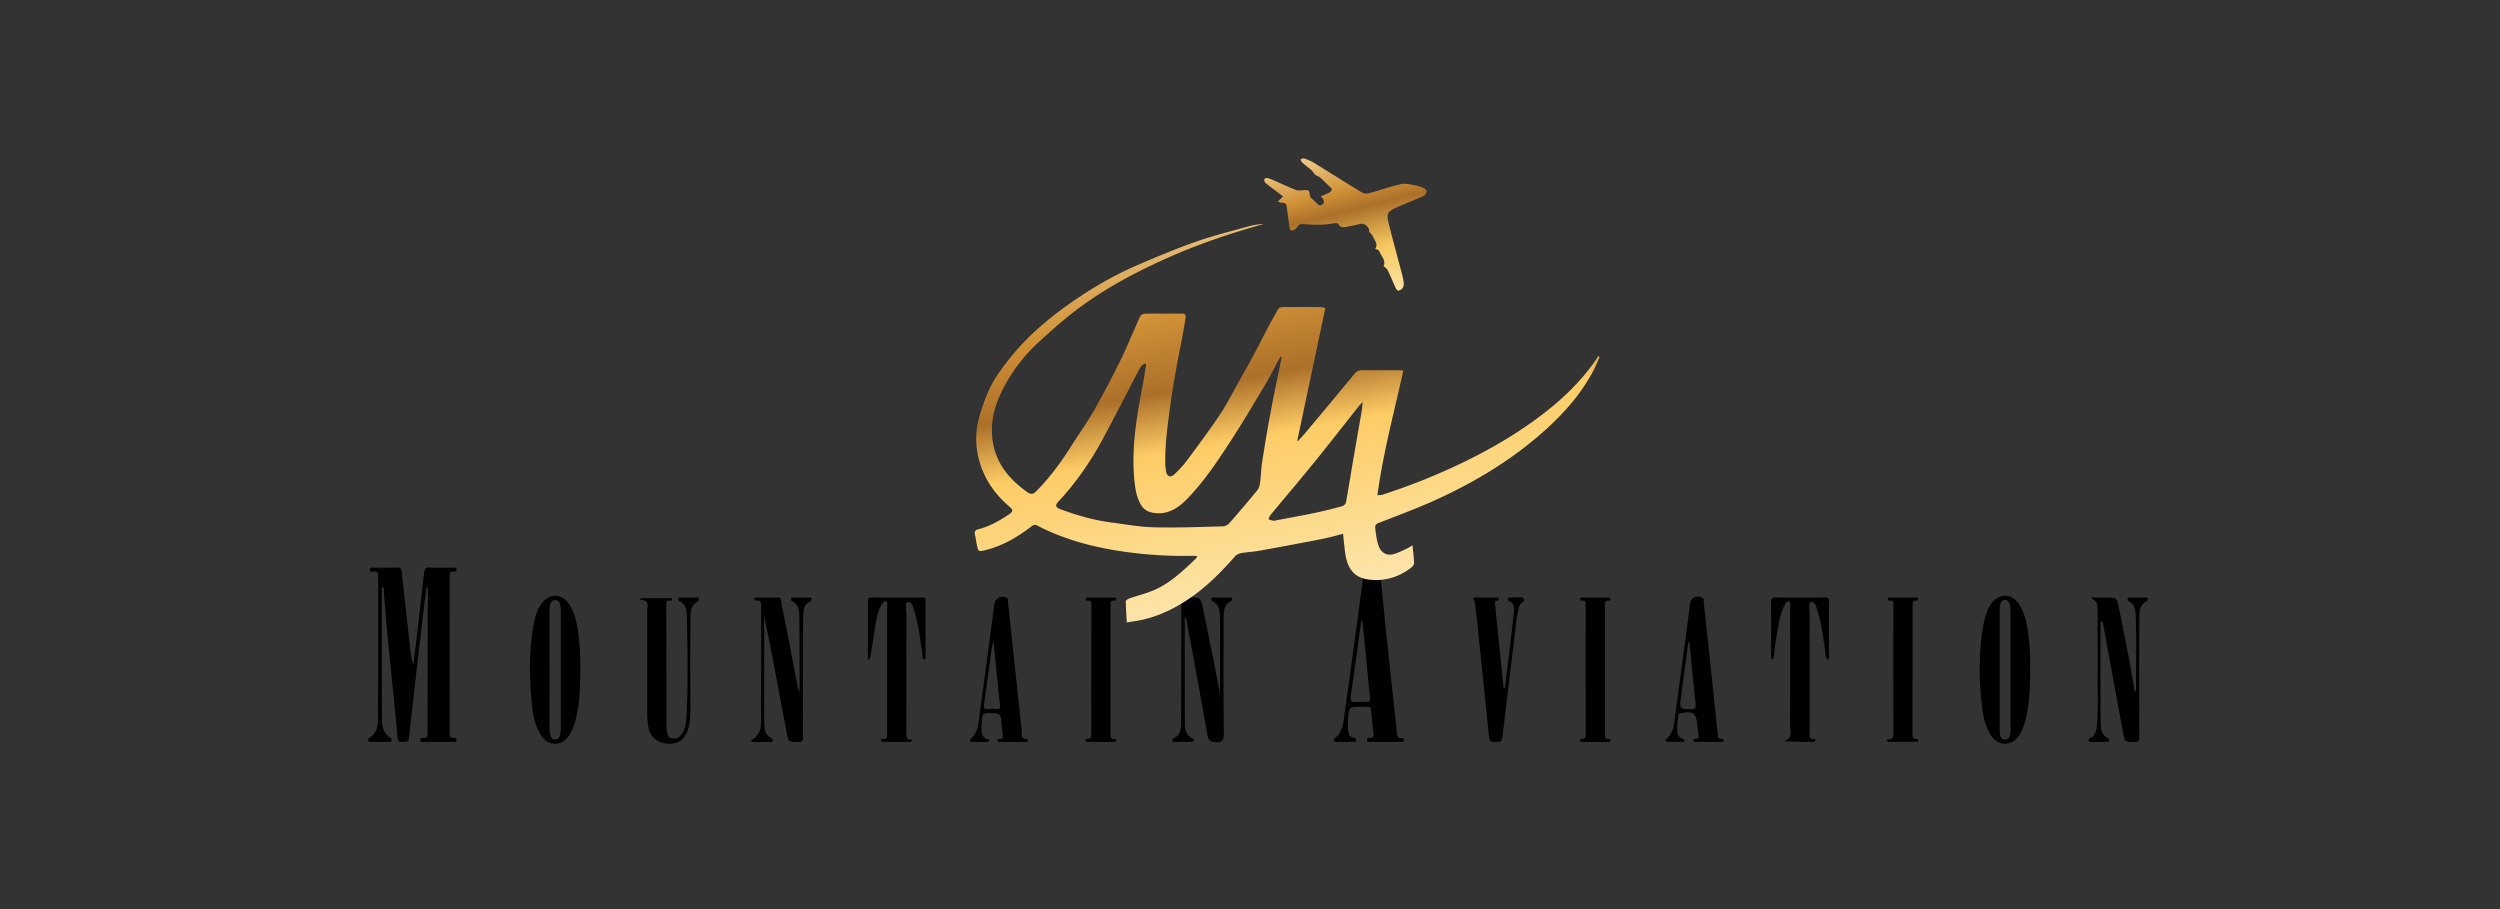
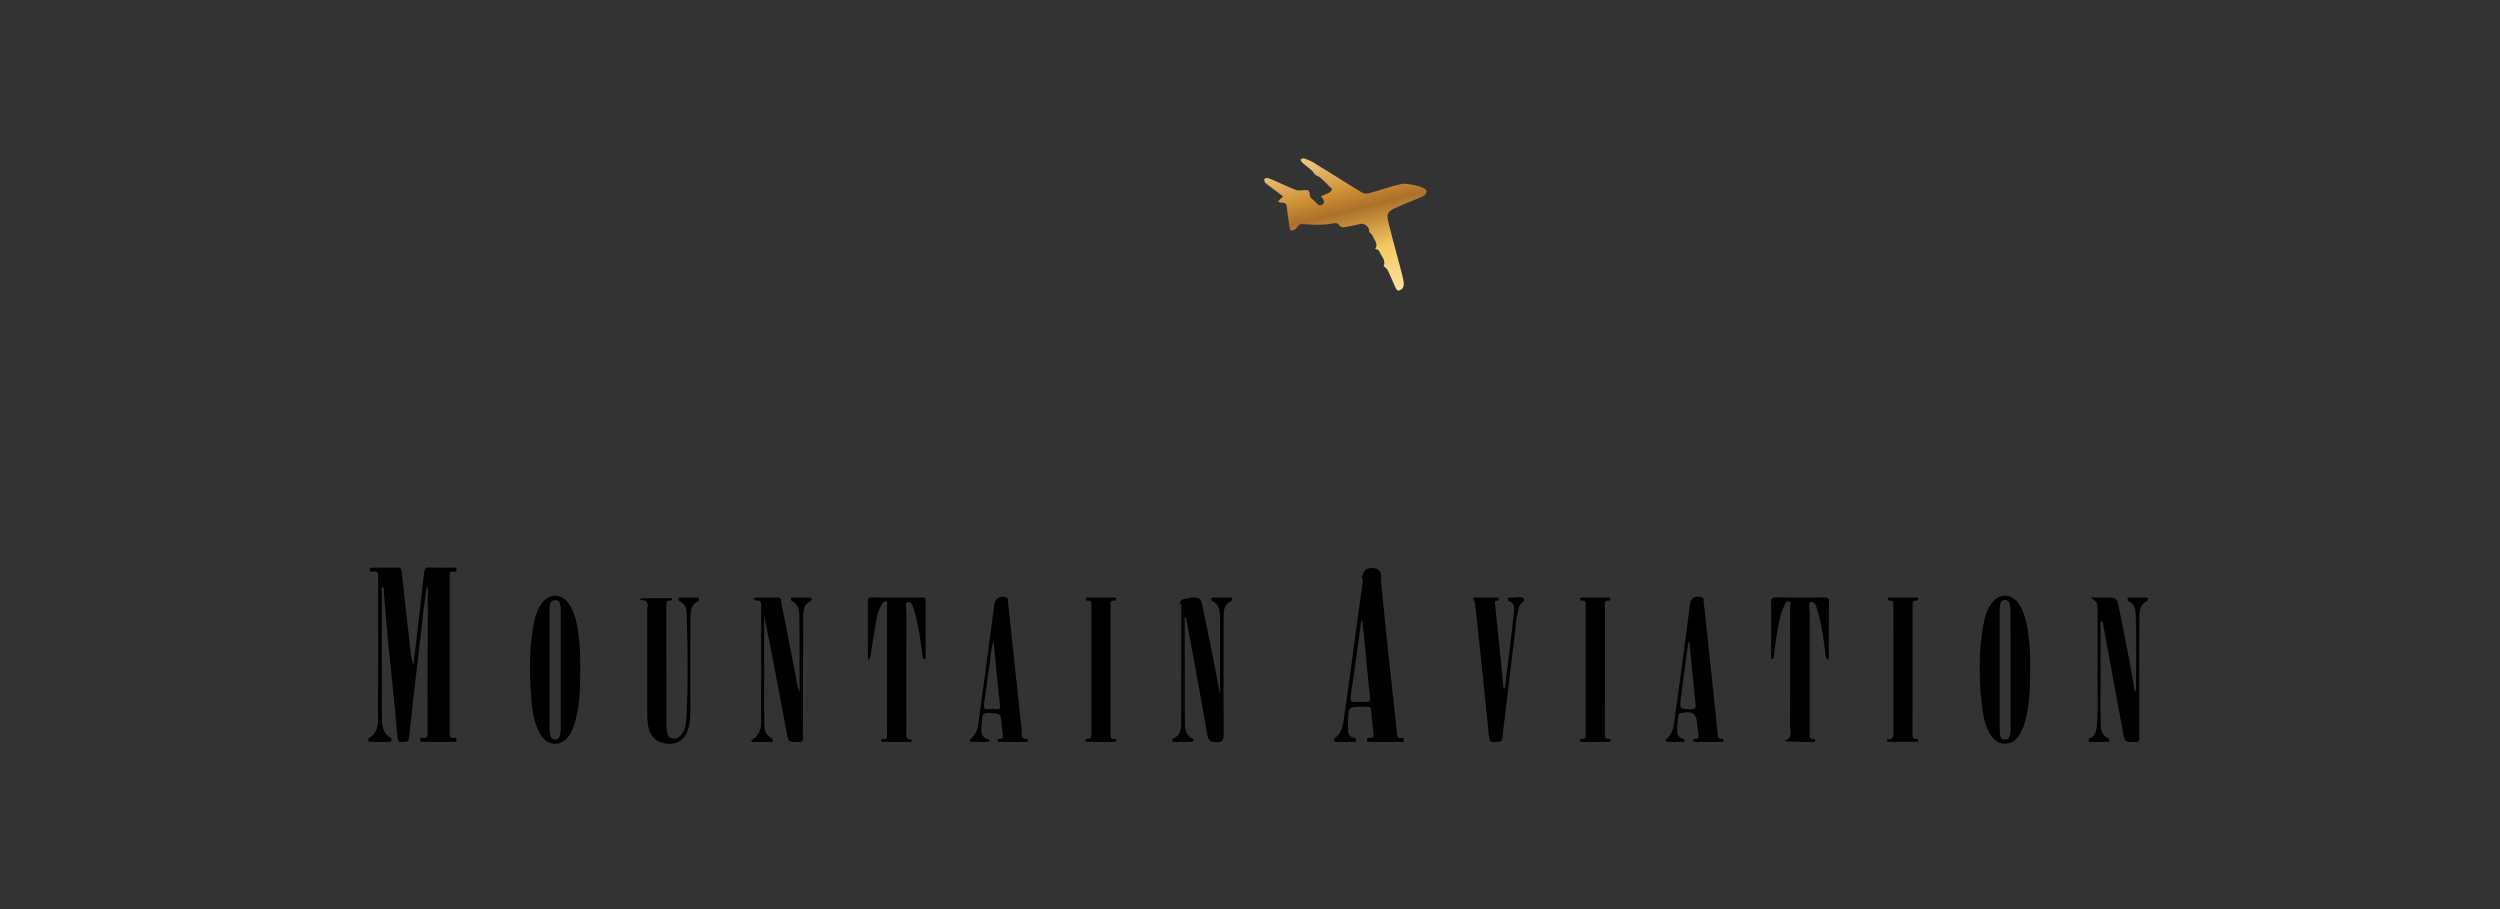
<svg xmlns="http://www.w3.org/2000/svg" width="220" height="80" viewBox="0 0 220 80" fill="none">
  <rect x="0" y="0" width="220" height="80" fill="#333333" stroke="none" />
  <path d="M39.913 50.301c.112.014.274.058.265-.178-.008-.23-.168-.166-.28-.168-.7-.005-1.4.022-2.099-.017-.351-.02-.443.147-.477.46-.19 1.686-.382 3.373-.576 5.058-.118 1.02-.243 2.04-.365 3.062-.182-.513-.232-1.028-.29-1.541-.247-2.216-.502-4.432-.737-6.65-.032-.301-.12-.393-.4-.385-.699.022-1.398.009-2.098.011-.133.001-.32-.069-.3.2.017.225.19.161.295.146.346-.05.432.098.43.46-.01 3.897.014 7.794-.023 11.69-.007.886.175 1.906-.779 2.496-.108.068-.141.344.152.342.534-.002 1.067 0 1.601-.002.092 0 .191.002.21-.127.014-.097.013-.198-.087-.254-.76-.429-.743-1.22-.746-1.963-.016-3.62-.009-7.24-.002-10.86 0-.143-.094-.337.107-.438.019.039.047.071.05.105.286 4.379.84 8.727 1.214 13.095.03.362.15.488.476.446.24-.031.488.087.537-.366.39-3.55.806-7.097 1.217-10.645.1-.872.214-1.741.322-2.613l.092.011c.01.074.03.147.03.222-.01 4.213-.026 8.426-.023 12.638 0 .383-.16.418-.43.395-.111-.01-.22-.002-.222.174-.001.167.085.182.211.181.92-.005 1.841-.003 2.762-.005.11 0 .227.011.226-.167-.001-.164-.103-.202-.22-.184-.33.049-.391-.12-.391-.44.008-4.589.007-9.178.001-13.767-.001-.277.027-.461.347-.422zm83.409 14.635c-.34.06-.367-.15-.397-.44-.311-2.985-.642-5.968-.957-8.952-.159-1.51-.297-3.024-.445-4.536.124-.872-.416-1.144-1.123-.977-.412.099-.413.508-.589.787.107.125.121.258.097.433-.54 3.926-1.059 7.856-1.616 11.779-.1.7-.163 1.46-.826 1.916-.132.092-.139.339.143.34.497.001.994.001 1.491-.001.107 0 .236.021.244-.152.006-.15-.09-.195-.212-.214-.396-.06-.482-.381-.508-.731a6.83 6.83 0 01-.001-.771c.056-1.214.058-1.214 1.194-1.218.166-.002.332.012.497-.004.23-.021.328.076.349.325.053.63.118 1.26.189 1.886.036.314.079.607-.368.528-.137-.023-.201.059-.189.21.011.132.095.142.193.142h2.816c.116 0 .232-.001.237-.166.003-.154-.096-.207-.219-.184zm-3.155-3.165a4.27 4.27 0 00-.827.001c-.432.056-.535-.106-.468-.56.32-2.184.617-4.371.92-6.558l.095.007c.091.858.188 1.716.272 2.574.133 1.356.238 2.716.398 4.068.048.405-.058.492-.39.468zm57.521-8.581c-.638-.999-1.778-1.027-2.455-.063-.363.515-.556 1.119-.67 1.738-.432 2.35-.432 4.717-.17 7.086.108.982.272 1.96.832 2.788.639.945 1.778.946 2.429.013.267-.385.434-.822.558-1.28.393-1.46.441-2.962.448-4.765a19.54 19.54 0 00-.141-2.662c-.122-1-.283-1.998-.831-2.855zm-.759 11.168c-.057.325-.057.733-.491.723-.425-.01-.46-.397-.463-.737-.011-1.245-.004-2.49-.005-3.735v-1.66c0-1.7-.001-3.398.001-5.098 0-.197-.008-.398.029-.59.045-.236.138-.45.421-.46.278-.009.406.166.446.42.04.25.06.51.06.763.003 3.38.001 6.758.001 10.137 0 .08.014.162.001.237zM50.142 53.255c-.674-1.095-1.847-1.109-2.553-.04-.28.424-.448.904-.556 1.406-.498 2.302-.45 4.632-.267 6.963.084 1.065.242 2.123.798 3.05.65 1.082 1.877 1.096 2.551.036.21-.328.356-.688.467-1.069.439-1.511.473-3.072.483-4.634.003-1.05-.022-2.097-.165-3.137-.123-.903-.28-1.798-.758-2.575zm-.791 10.686c0 .277-.002.55-.09.818-.073.216-.213.33-.412.324-.194-.006-.335-.109-.402-.336a2.631 2.631 0 01-.089-.759c.003-1.699.002-3.398.002-5.096-.002-1.62-.002-3.24-.002-4.86 0-.178-.006-.356.012-.533.033-.32.078-.669.464-.688.436-.02.46.368.501.7.025.194.014.394.014.591 0 3.28 0 6.56.002 9.839zM71.16 52.585c-.44-.005-.883-.003-1.325 0-.083.002-.194-.041-.222.097-.021.104.014.19.113.238.55.265.609.8.615 1.343.017 1.384.018 2.768.022 4.153.002.842 0 1.682 0 2.524-.18-.49-.258-.988-.353-1.483a785.21 785.21 0 00-1.256-6.425c-.034-.169.028-.462-.307-.453-.625.018-1.25.006-1.876.008-.09 0-.194-.008-.192.134 0 .092.067.147.144.135.56-.085.457.344.457.682 0 2.966.022 5.932-.015 8.897-.012.98.264 2.103-.877 2.731.03.04.059.08.088.122h1.682c.074 0 .161-.01.157-.109-.003-.067-.04-.17-.09-.193-.703-.338-.668-1.018-.67-1.669-.008-2.373-.006-4.746-.007-7.12v-2.002c.7 3.422 1.34 6.84 1.977 10.26.157.843.155.81.942.849.44.021.547-.152.496-.57-.021-.175-.004-.355-.004-.533.006-3.323.008-6.645.02-9.966.001-.527.082-1.036.591-1.3.093-.05.16-.098.145-.213-.02-.182-.158-.135-.255-.137zm117.851.11c-.008-.144-.124-.11-.208-.11a121.92 121.92 0 00-1.325-.003c-.088 0-.196-.027-.237.091-.047.138.025.207.139.269.436.234.539.66.557 1.136.088 2.215.028 4.43.031 6.644 0 .04-.039.08-.105.203-.391-2.514-.896-4.913-1.374-7.318-.204-1.021-.197-1.024-1.158-1.025h-1.366c.623.437.622.437.623 1.3.001 1.84.014 3.68 0 5.52-.011 1.462.067 2.926-.053 4.388-.041.49-.129.94-.605 1.172-.079.04-.167.105-.131.227.038.125.146.096.231.096.46.004.92.005 1.38-.001.065-.001.164-.025.189-.074.05-.096-.003-.198-.093-.243-.688-.355-.647-1.052-.652-1.691-.017-2.67-.011-5.341-.005-8.012 0-.197-.057-.417.083-.636.169.157.15.348.179.506.57 3.074 1.136 6.15 1.697 9.225.174.947.168.924 1.044.941.368.009.415-.133.409-.472-.019-1.068-.006-2.136-.006-3.205 0-2.314-.017-4.629.009-6.943.008-.666-.084-1.427.686-1.786.04-.019.066-.132.061-.2zm-80.773-.108a96.68 96.68 0 00-1.435-.004c-.083 0-.196-.03-.202.12-.004.076-.003.159.082.198.71.328.669 1.023.675 1.666.015 1.977.005 3.955.005 5.932v.537c-.486-2.52-.983-5.023-1.513-7.517-.191-.904-.194-.904-1.037-.955-.307.234-.852-.042-.994.54.21.067.134.258.134.397 0 3.361-.003 6.723-.013 10.085-.003.568-.077 1.116-.646 1.385-.1.048-.145.126-.118.232.022.093.106.082.18.082.497-.001.994.003 1.491-.003.063 0 .162-.03.182-.078.04-.097-.006-.184-.108-.231-.57-.268-.651-.811-.653-1.383-.009-2.59-.009-5.18-.012-7.77v-1.534c.1.048.12.1.13.152.622 3.384 1.259 6.766 1.851 10.156.096.552.254.709.785.718.581.01.673-.186.668-.756a957.233 957.233 0 01-.009-10.026c.001-.627-.046-1.297.643-1.62.094-.044.134-.131.1-.241-.031-.1-.118-.081-.186-.082zm52.31-.01c-1.418.008-2.836.019-4.253-.008-.383-.007-.447.14-.443.504.018 1.266.007 2.533.007 3.799v1.153c.242-.032.218-.173.233-.283.079-.566.137-1.137.234-1.699.164-.947.282-1.914.714-2.78.082-.166.204-.4.401-.338.19.06.09.31.09.471.005 3.463.013 6.927-.006 10.39-.002.512.316 1.214-.558 1.431.904.07 1.758.07 2.611.07.078 0 .15-.016.163-.113.012-.089-.034-.166-.117-.155-.468.054-.377-.304-.377-.586-.002-3.482-.007-6.965.007-10.448.001-.351-.149-.975.112-1.008.415-.053.494.542.611.92.357 1.146.481 2.347.656 3.535.031.213-.019.468.239.623.033-.081.069-.129.069-.176.003-1.642-.006-3.285.01-4.927.001-.344-.146-.377-.403-.375zm-79.388.003c-1.49.004-2.981.004-4.472-.002-.191 0-.319.032-.317.282.003 1.713.002 3.427.002 5.263.26-.245.237-.453.268-.642.156-.972.292-1.95.475-2.916.099-.519.24-1.037.547-1.471.077-.107.175-.228.322-.165.133.057.08.205.08.313.002 3.799 0 7.597 0 11.396 0 .217-.008.401-.282.382-.1-.007-.249-.044-.241.14.008.174.151.126.254.126.755.001 1.51.001 2.264-.001.089 0 .188-.007.201-.192-.634.034-.503-.462-.504-.87-.002-3.422-.007-6.845.007-10.267.001-.343-.171-.947.13-.981.39-.045.497.554.607.938.356 1.229.504 2.504.681 3.774.019.133-.04.336.266.337l.001-5.197c0-.224-.12-.247-.29-.247zm-19.862 0c-.46 0-.92.005-1.38.007-.093 0-.196-.013-.215.117-.016.106.03.182.131.228.508.232.598.722.61 1.227.063 3.062.13 6.124-.05 9.184-.026.452-.13.902-.407 1.265-.221.289-.507.448-.873.362-.375-.088-.385-.434-.443-.735-.034-.172-.03-.354-.03-.532-.003-3.48-.004-6.96-.009-10.44 0-.235-.013-.447.302-.404.117.015.22-.027.198-.215H56.46l-.183.159c.956-.04.673.58.674 1.01.013 2.907.006 5.814.007 8.72 0 .515.006 1.028.12 1.532.186.817.776 1.315 1.655 1.38.88.066 1.504-.338 1.781-1.161.19-.564.237-1.152.237-1.748-.004-2.61-.014-5.221.007-7.831.006-.672-.072-1.424.67-1.798.084-.041.086-.123.077-.2-.014-.132-.118-.127-.207-.127zm90.115 12.434c-.268-.03-.235-.275-.255-.452-.166-1.51-.317-3.021-.476-4.532a2818.11 2818.11 0 00-.756-7.061c-.015-.137.055-.311-.155-.389-.599-.218-.971.009-1.06.674-.417 3.144-.818 6.292-1.262 9.433-.117.833-.095 1.754-.826 2.36-.098.082-.061.234.099.237.502.007 1.004.002 1.506.002l.019-.186c-.256-.14-.57-.199-.626-.581-.08-.538.012-1.062.081-1.589.021-.161.128-.157.238-.176 1.108-.196 1.303-.046 1.436 1.121.03.275.064.549.091.823.017.169.009.322-.212.32-.099-.002-.251-.044-.233.144.015.174.161.121.262.121.698.004 1.398.004 2.096 0 .102 0 .254.06.285-.088.047-.23-.136-.17-.252-.181zm-2.603-2.603c-1.001-.019-1.019.002-.885-1.058.203-1.617.433-3.23.652-4.847l.084-.018c.181 1.805.353 3.61.548 5.414.038.365.003.516-.399.51zm-58.443 2.61c-.567.051-.42-.424-.454-.735-.41-3.785-.81-7.572-1.215-11.358-.014-.124.037-.269-.137-.343-.52-.22-.99.056-1.069.655-.418 3.125-.816 6.254-1.26 9.374-.122.852-.073 1.802-.825 2.426-.093.077-.073.239.092.242.502.01 1.005.004 1.508.004l.053-.194c-.705-.128-.718-.66-.685-1.218.01-.177.049-.354.046-.53-.006-.47.171-.622.627-.602 1.01.046 1.01.015 1.102 1.075.02.236.063.47.082.705.021.249.103.55-.309.496-.075-.01-.138.045-.128.147.01.1.077.125.154.125.792 0 1.583-.003 2.374-.003.09 0 .136-.056.126-.144-.008-.046-.056-.124-.082-.122zm-2.62-2.62c-.257-.01-.518-.03-.771.004-.388.053-.424-.15-.376-.483.17-1.168.323-2.34.493-3.506.093-.636.12-1.286.33-2.015.2 1.97.383 3.825.576 5.679.025.23-.027.331-.253.322zm45.489-9.819c-.129-.004-.258.002-.387.006-.071.002-.162-.006-.168.096-.003.067.028.185.066.198.635.213.498.78.448 1.239-.235 2.156-.508 4.308-.767 6.462l-.114-.016-.752-7.415c-.016-.148-.011-.28.174-.293.1-.008.183-.054.152-.183-.032-.136-.147-.092-.228-.092-.534-.004-1.067 0-1.601-.002-.474-.001-.469-.004-.274.401.04.082.028.194.04.291.064.569.131 1.138.191 1.706.34 3.281.683 6.562 1.014 9.844.037.359.152.525.512.47.286-.045.614.118.675-.421.323-2.824.662-5.645 1.019-8.464.131-1.034.17-2.084.476-3.092.083-.273.579-.377.325-.682-.127-.154-.526-.047-.801-.053zm8.328 12.434c-.334.034-.331-.2-.331-.455.002-3.755.002-7.51.001-11.264 0-.225-.012-.451.295-.44.091.002.201-.017.188-.15-.018-.179-.162-.116-.257-.118-.349-.007-.698-.002-1.048-.002v-.003c-.368 0-.736-.002-1.103.001-.102.002-.249-.044-.258.13-.005.113.101.154.199.143.324-.036.29.199.29.422-.001 3.775-.001 7.548.001 11.323 0 .23.013.452-.303.416-.087-.01-.2-.003-.199.135.001.136.108.137.199.137h2.317c.078 0 .153-.008.166-.103.019-.125-.045-.183-.157-.172zm-43.469.003c-.426.063-.361-.253-.362-.525 0-3.72-.002-7.44 0-11.16 0-.217-.084-.514.294-.474.1.01.193-.038.189-.157-.005-.137-.118-.12-.208-.12h-2.264c-.089 0-.2-.012-.2.127-.001.13.098.153.193.148.303-.017.304.196.304.43-.003 3.76-.004 7.52-.002 11.279 0 .26-.008.486-.34.448-.108-.011-.186.043-.162.165.024.126.136.104.226.104h1.105v.006h1.16c.093 0 .191-.006.207-.136.012-.102-.07-.145-.14-.135zm70.57-.001c-.364.05-.364-.195-.364-.478.005-3.74.005-7.48.004-11.22 0-.252-.013-.491.325-.466.102.007.174-.046.16-.176-.013-.115-.103-.095-.168-.095-.773-.002-1.547-.002-2.32-.002-.072 0-.152-.005-.176.095-.024.097.045.177.105.17.516-.055.379.351.38.63.004 3.602 0 7.203.007 10.806.001.421.069.849-.592.782l.073.216h2.557c.083 0 .14-.03.144-.128.003-.097-.053-.145-.135-.134z" fill="#000" />
-   <path d="M105.373 48.94c-.168-.013-.29-.033-.413-.03a36.725 36.725 0 01-6.445-.422c-2.094-.325-4.14-.838-6.104-1.696a12.51 12.51 0 01-1.1-.533c-.207-.116-.35-.088-.533.054-1.215.942-2.513 1.7-3.985 2.078-.702.18-.7.192-.854-.568-.052-.254-.083-.513-.143-.765-.064-.272.017-.416.274-.48.978-.243 1.856-.734 2.7-1.3.402-.27.411-.388.044-.705-1.126-.971-2.011-2.137-2.51-3.61-.377-1.118-.501-2.293-.308-3.442.16-.945.491-1.871.842-2.76.488-1.236 1.262-2.283 2.076-3.296 1.463-1.823 3.198-3.311 5.05-4.63 1.904-1.354 3.906-2.538 6.024-3.459 1.739-.755 3.491-1.485 5.271-2.112 1.519-.535 3.084-.917 4.632-1.35a6.11 6.11 0 011.325-.209c-.565.166-1.132.329-1.695.499-2.553.767-5.056 1.686-7.492 2.814-2.393 1.109-4.72 2.363-6.874 3.936-1.3.948-2.523 2.026-3.719 3.124a14.61 14.61 0 00-3.369 4.55c-.577 1.224-.884 2.52-.746 3.896.205 2.034 1.314 3.445 2.803 4.58.104.077.206.158.314.23.25.17.467.175.711-.067 1.21-1.2 2.215-2.582 3.136-4.04.684-1.081 1.43-2.122 2.062-3.237a82.846 82.846 0 002.34-4.462c.58-1.187 1.067-2.43 1.619-3.635.064-.14.275-.285.421-.287 1.106-.021 2.213-.002 3.32-.007.26-.001.33.142.291.375-.105.627-.218 1.252-.334 1.876-.159.848-.335 1.694-.485 2.544-.177 1.002-.357 2.005-.494 3.015-.244 1.787-.513 3.572-.483 5.39.003.21.029.42.061.627.082.515.387.652.755.3a9.772 9.772 0 001.107-1.219c.996-1.345 1.996-2.69 2.927-4.085.601-.9 1.088-1.89 1.624-2.84.443-.786.89-1.57 1.32-2.365.385-.714.742-1.444 1.122-2.161.334-.633.676-1.262 1.037-1.877.058-.098.24-.151.366-.152 1.118-.012 2.238-.01 3.356-.003.133.001.264.06.411.094l-2.466 11.651.046.049c.223-.243.457-.475.668-.73 1.446-1.73 2.891-3.463 4.328-5.204a.78.78 0 01.663-.307c1.073.01 2.145-.002 3.218-.002.112 0 .223.016.41.03-.807 3.66-1.78 7.232-2.281 10.972.175-.014.302-.001.414-.037a55.074 55.074 0 007.899-3.23c2.279-1.152 4.464-2.473 6.499-4.07 1.703-1.336 3.248-2.851 4.492-4.695.047-.07.085-.145.127-.218l.122.09c-.178.391-.338.794-.536 1.173-1.061 2.023-2.52 3.682-4.157 5.17-2.913 2.645-6.206 4.621-9.698 6.218-1.576.721-3.202 1.316-4.812 1.949-.561.22-.59.198-.509.84.054.436.124.885.274 1.292.223.61.734.868 1.322.7.385-.11.752-.298 1.121-.466.167-.076.321-.186.528-.308.054.55.123 1.059.139 1.568.004.132-.137.308-.255.4-1.079.835-2.291 1.194-3.614 1.064-1.345-.132-2.015-.894-2.21-2.467-.064-.51-.112-1.025-.17-1.574-.617.154-1.216.33-1.824.45-1.844.36-3.692.705-5.54 1.04-.534.096-1.079.115-1.613.212-.197.036-.42.15-.556.306-1.218 1.398-2.525 2.693-4.033 3.712-1.48 1-3.077 1.727-4.834 1.976-.19.027-.378.063-.63.106-.037-.656-.084-1.258-.091-1.86-.001-.085.185-.212.304-.254.763-.267 1.559-.45 2.296-.784 1.366-.618 2.466-1.673 3.561-2.72.046-.051.076-.117.143-.22zm7.409-17.491l-.086-.06c-.061.096-.129.188-.183.289-.36.67-.693 1.36-1.082 2.012-.976 1.636-1.944 3.278-2.974 4.871-1.195 1.849-2.406 3.692-3.919 5.272-.841.879-1.784 1.493-3.022 1.3-.5-.077-.897-.296-1.166-.802-.321-.6-.437-1.25-.507-1.91-.309-2.884.169-5.696.709-8.501.117-.612.209-1.228.313-1.842l-.132-.086c-.112.09-.254.156-.331.272-.159.241-.288.506-.424.765-.974 1.863-1.93 3.74-2.927 5.59-1.09 2.02-2.38 3.882-3.925 5.535-.278.298-.232.497.148.64 1.459.547 2.945.978 4.482 1.178 1.257.163 2.514.399 3.775.43 2.027.052 4.056-.032 6.083-.082a.859.859 0 00.563-.277 99.274 99.274 0 002.492-2.935c.143-.176.195-.467.228-.714.073-.55.077-1.112.162-1.66.228-1.46.466-2.92.738-4.37.306-1.643.654-3.277.985-4.915zm7.126 3.916c-.157.177-.244.267-.323.365-1.329 1.677-2.643 3.368-3.99 5.028-1.249 1.539-2.533 3.042-3.797 4.567-.083.1-.119.245-.177.37.144.045.286.1.433.132.063.014.136-.017.205-.03 1.166-.222 2.335-.428 3.497-.672a40.27 40.27 0 002.385-.589.509.509 0 00.305-.33c.236-1.298.444-2.603.666-3.904.243-1.423.495-2.843.738-4.265.034-.184.035-.377.058-.672z" fill="url(#paint0_linear)" />
  <path d="M112.916 17.286c-.491-.37-.941-.71-1.388-1.052-.083-.063-.175-.127-.227-.215-.042-.07-.064-.205-.028-.266.036-.061.161-.107.235-.092.168.033.332.098.493.167.682.297 1.355.62 2.045.888.21.082.469.036.704.022.422-.026.471.014.514.46a.425.425 0 00.123.23c.137.143.298.26.429.407.187.208.375.351.619.11.144-.145.052-.44-.21-.662.266-.117.526-.213.771-.346a.498.498 0 00.214-.285c.013-.052-.123-.152-.196-.224-.27-.265-.536-.537-.821-.785-.127-.11-.308-.149-.437-.257-.124-.103-.197-.271-.319-.38-.274-.244-.568-.464-.844-.706-.072-.063-.106-.173-.157-.262.102-.04.219-.135.301-.106.292.1.589.211.854.374 1.429.876 2.846 1.779 4.279 2.648.162.098.417.103.605.052.946-.256 1.877-.591 2.83-.804.394-.088.835.045 1.249.112.248.04.493.128.724.235.116.053.293.234.274.294-.051.16-.169.352-.306.414-.836.376-1.692.695-2.524 1.081-.598.277-.71.513-.542 1.208.34 1.4.726 2.786 1.091 4.178.09.345.185.69.242 1.042.029.173.025.39-.052.534-.073.137-.251.236-.401.283-.057.018-.196-.143-.245-.25-.237-.509-.445-1.034-.689-1.537-.073-.15-.233-.25-.375-.394.249-.49-.223-.867-.387-1.319-.034-.093-.219-.125-.348-.194.288-.381-.049-.716-.197-1.076-.06-.145-.198-.252-.338-.421.074-.346-.368-.79-.785-.684-.38.096-.766.172-1.151.244-.281.053-.562.133-.762-.226-.048-.086-.281-.108-.414-.08-.951.203-1.904.126-2.859.071-.091-.005-.2.099-.283.173-.091.082-.149.222-.249.28-.354.206-.464.135-.52-.292-.073-.56-.157-1.12-.224-1.68-.031-.26-.151-.357-.392-.352-.132.002-.264-.067-.396-.104.101-.1.2-.203.302-.304.031-.035.066-.064.168-.152z" fill="url(#paint1_linear)" />
  <defs>
    <linearGradient id="paint0_linear" x1="105.556" y1="19.745" x2="112.544" y2="58.469" gradientUnits="userSpaceOnUse">
      <stop stop-color="#EBC37D" />
      <stop offset=".194" stop-color="#CF9036" />
      <stop offset=".356" stop-color="#AC702A" />
      <stop offset=".49" stop-color="#FDCC65" />
      <stop offset=".763" stop-color="#FDDF99" />
      <stop offset=".99" stop-color="#FEECC6" />
    </linearGradient>
    <linearGradient id="paint1_linear" x1="117.048" y1="13.927" x2="120.316" y2="26.753" gradientUnits="userSpaceOnUse">
      <stop stop-color="#EBC37D" />
      <stop offset=".234" stop-color="#CF9036" />
      <stop offset=".368" stop-color="#AC702A" />
      <stop offset=".657" stop-color="#F5C960" />
      <stop offset=".979" stop-color="#FDE3A5" />
    </linearGradient>
  </defs>
</svg>